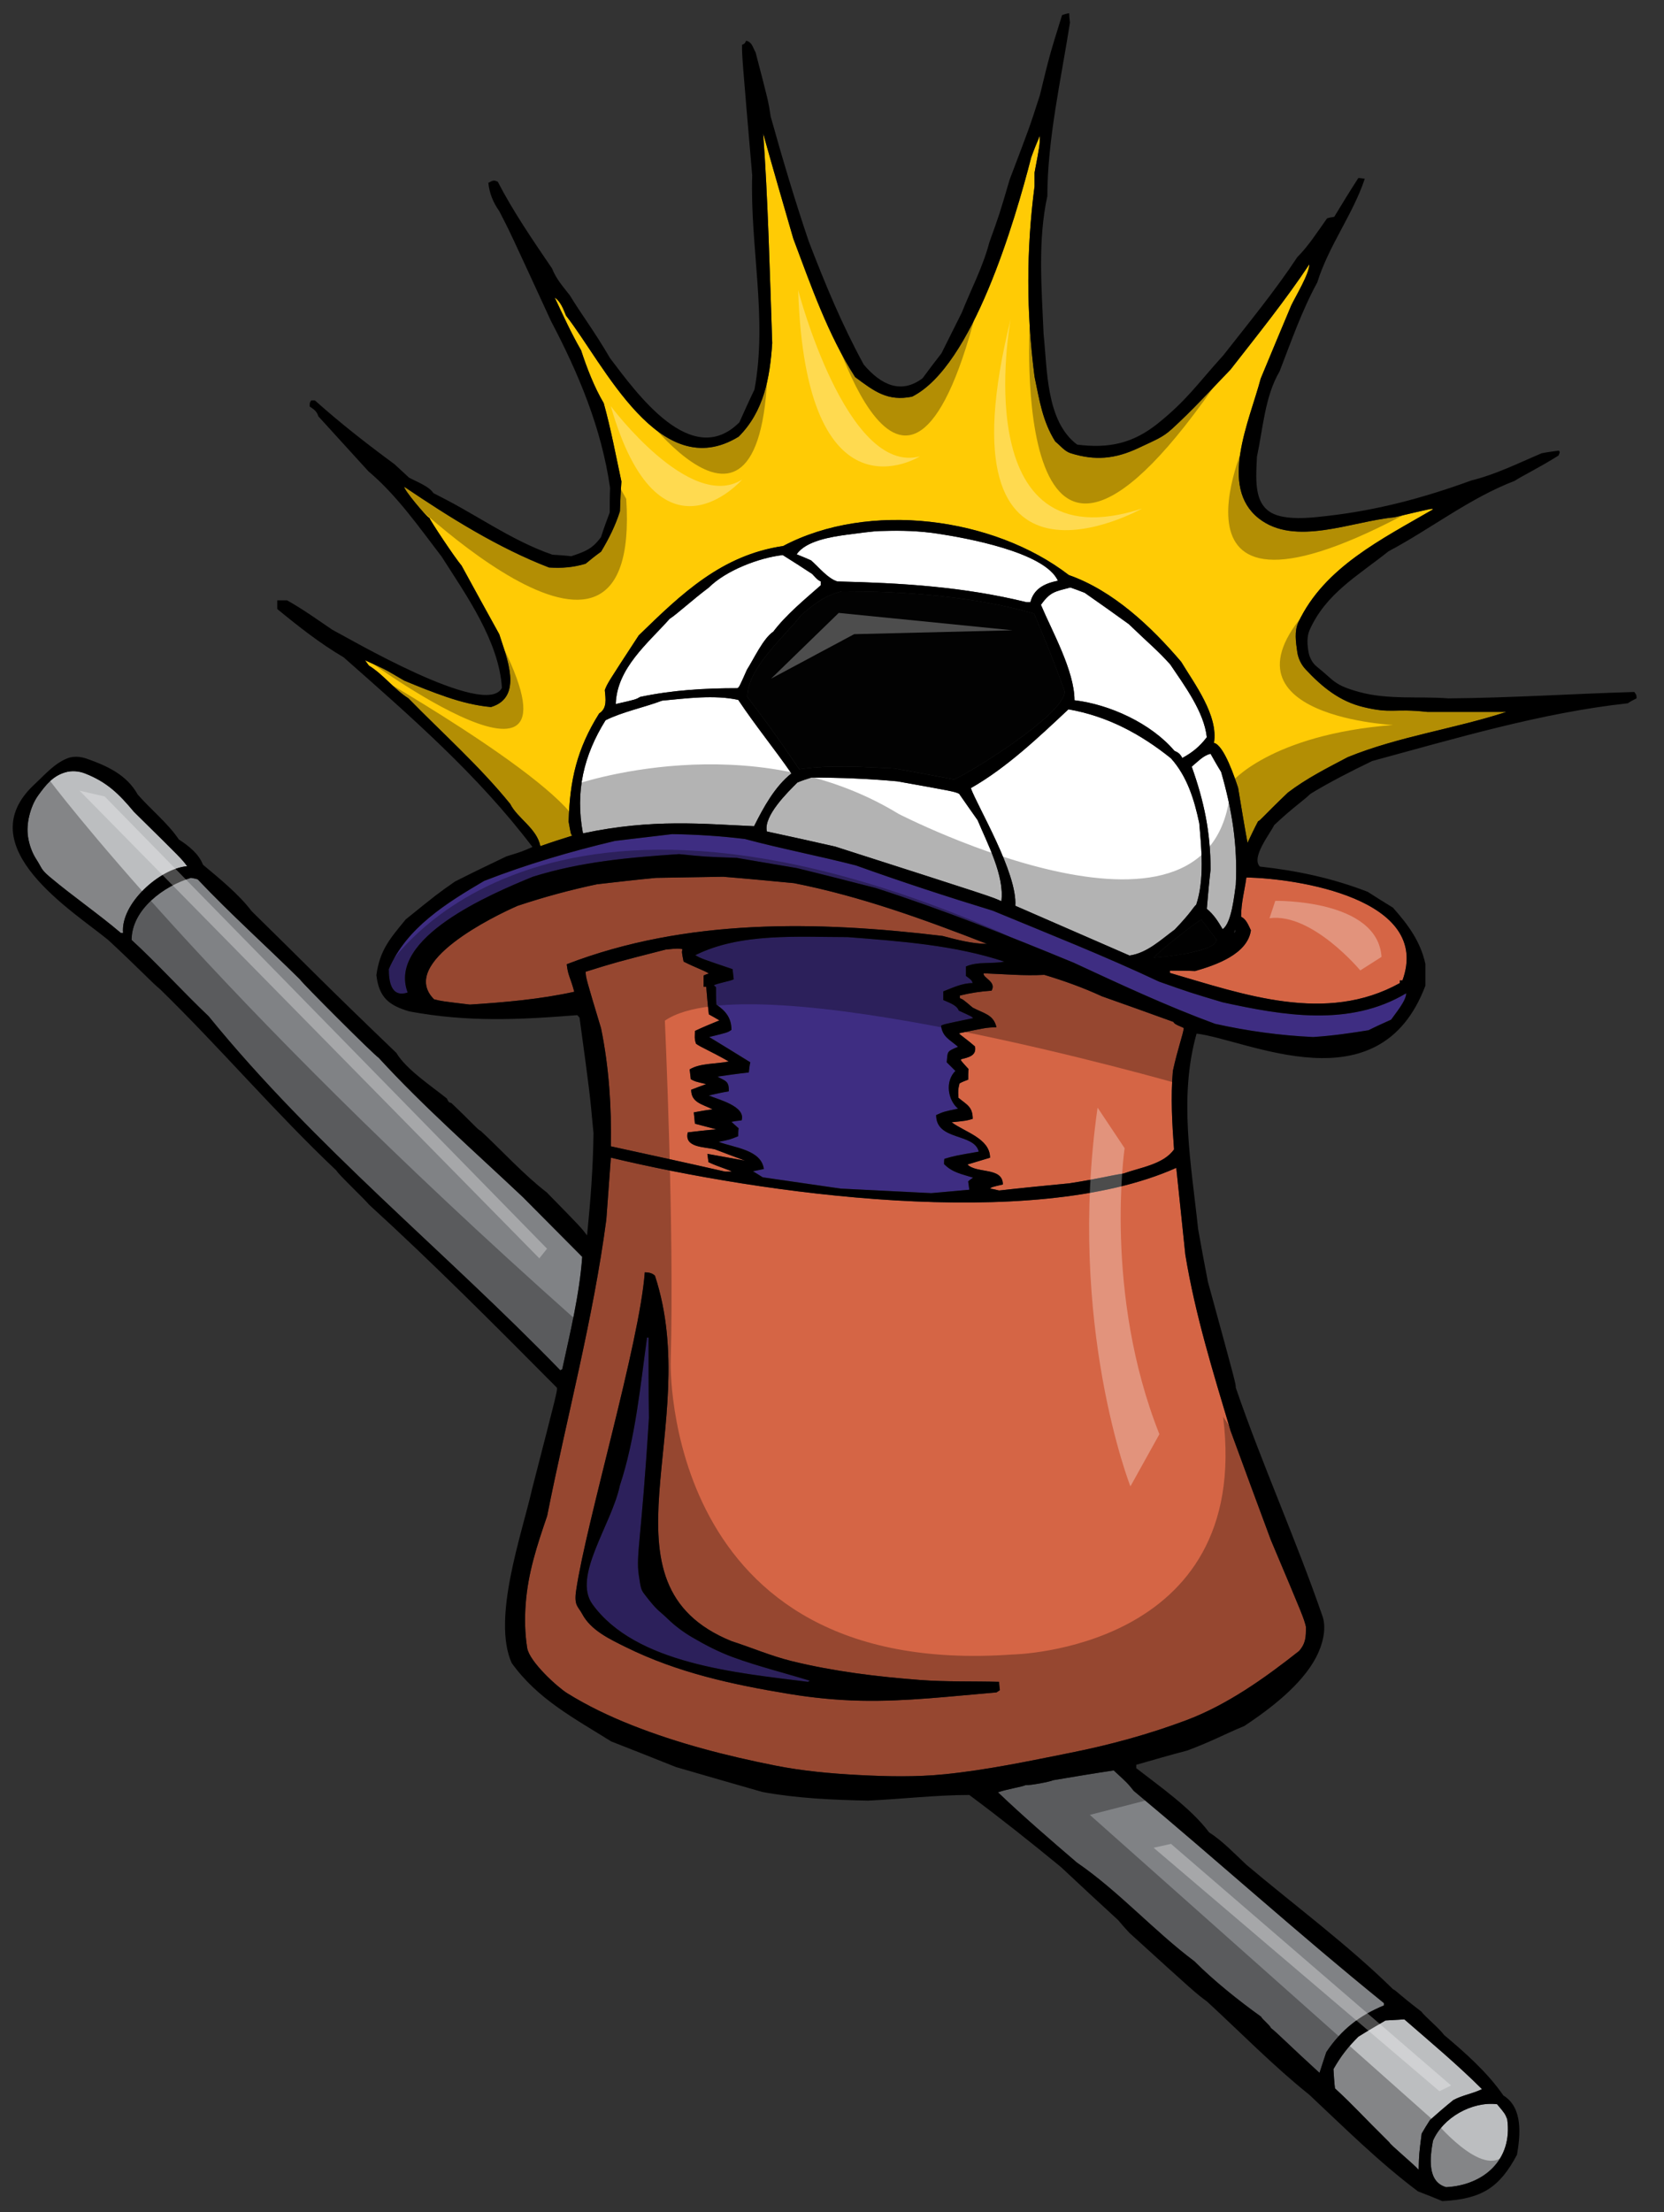
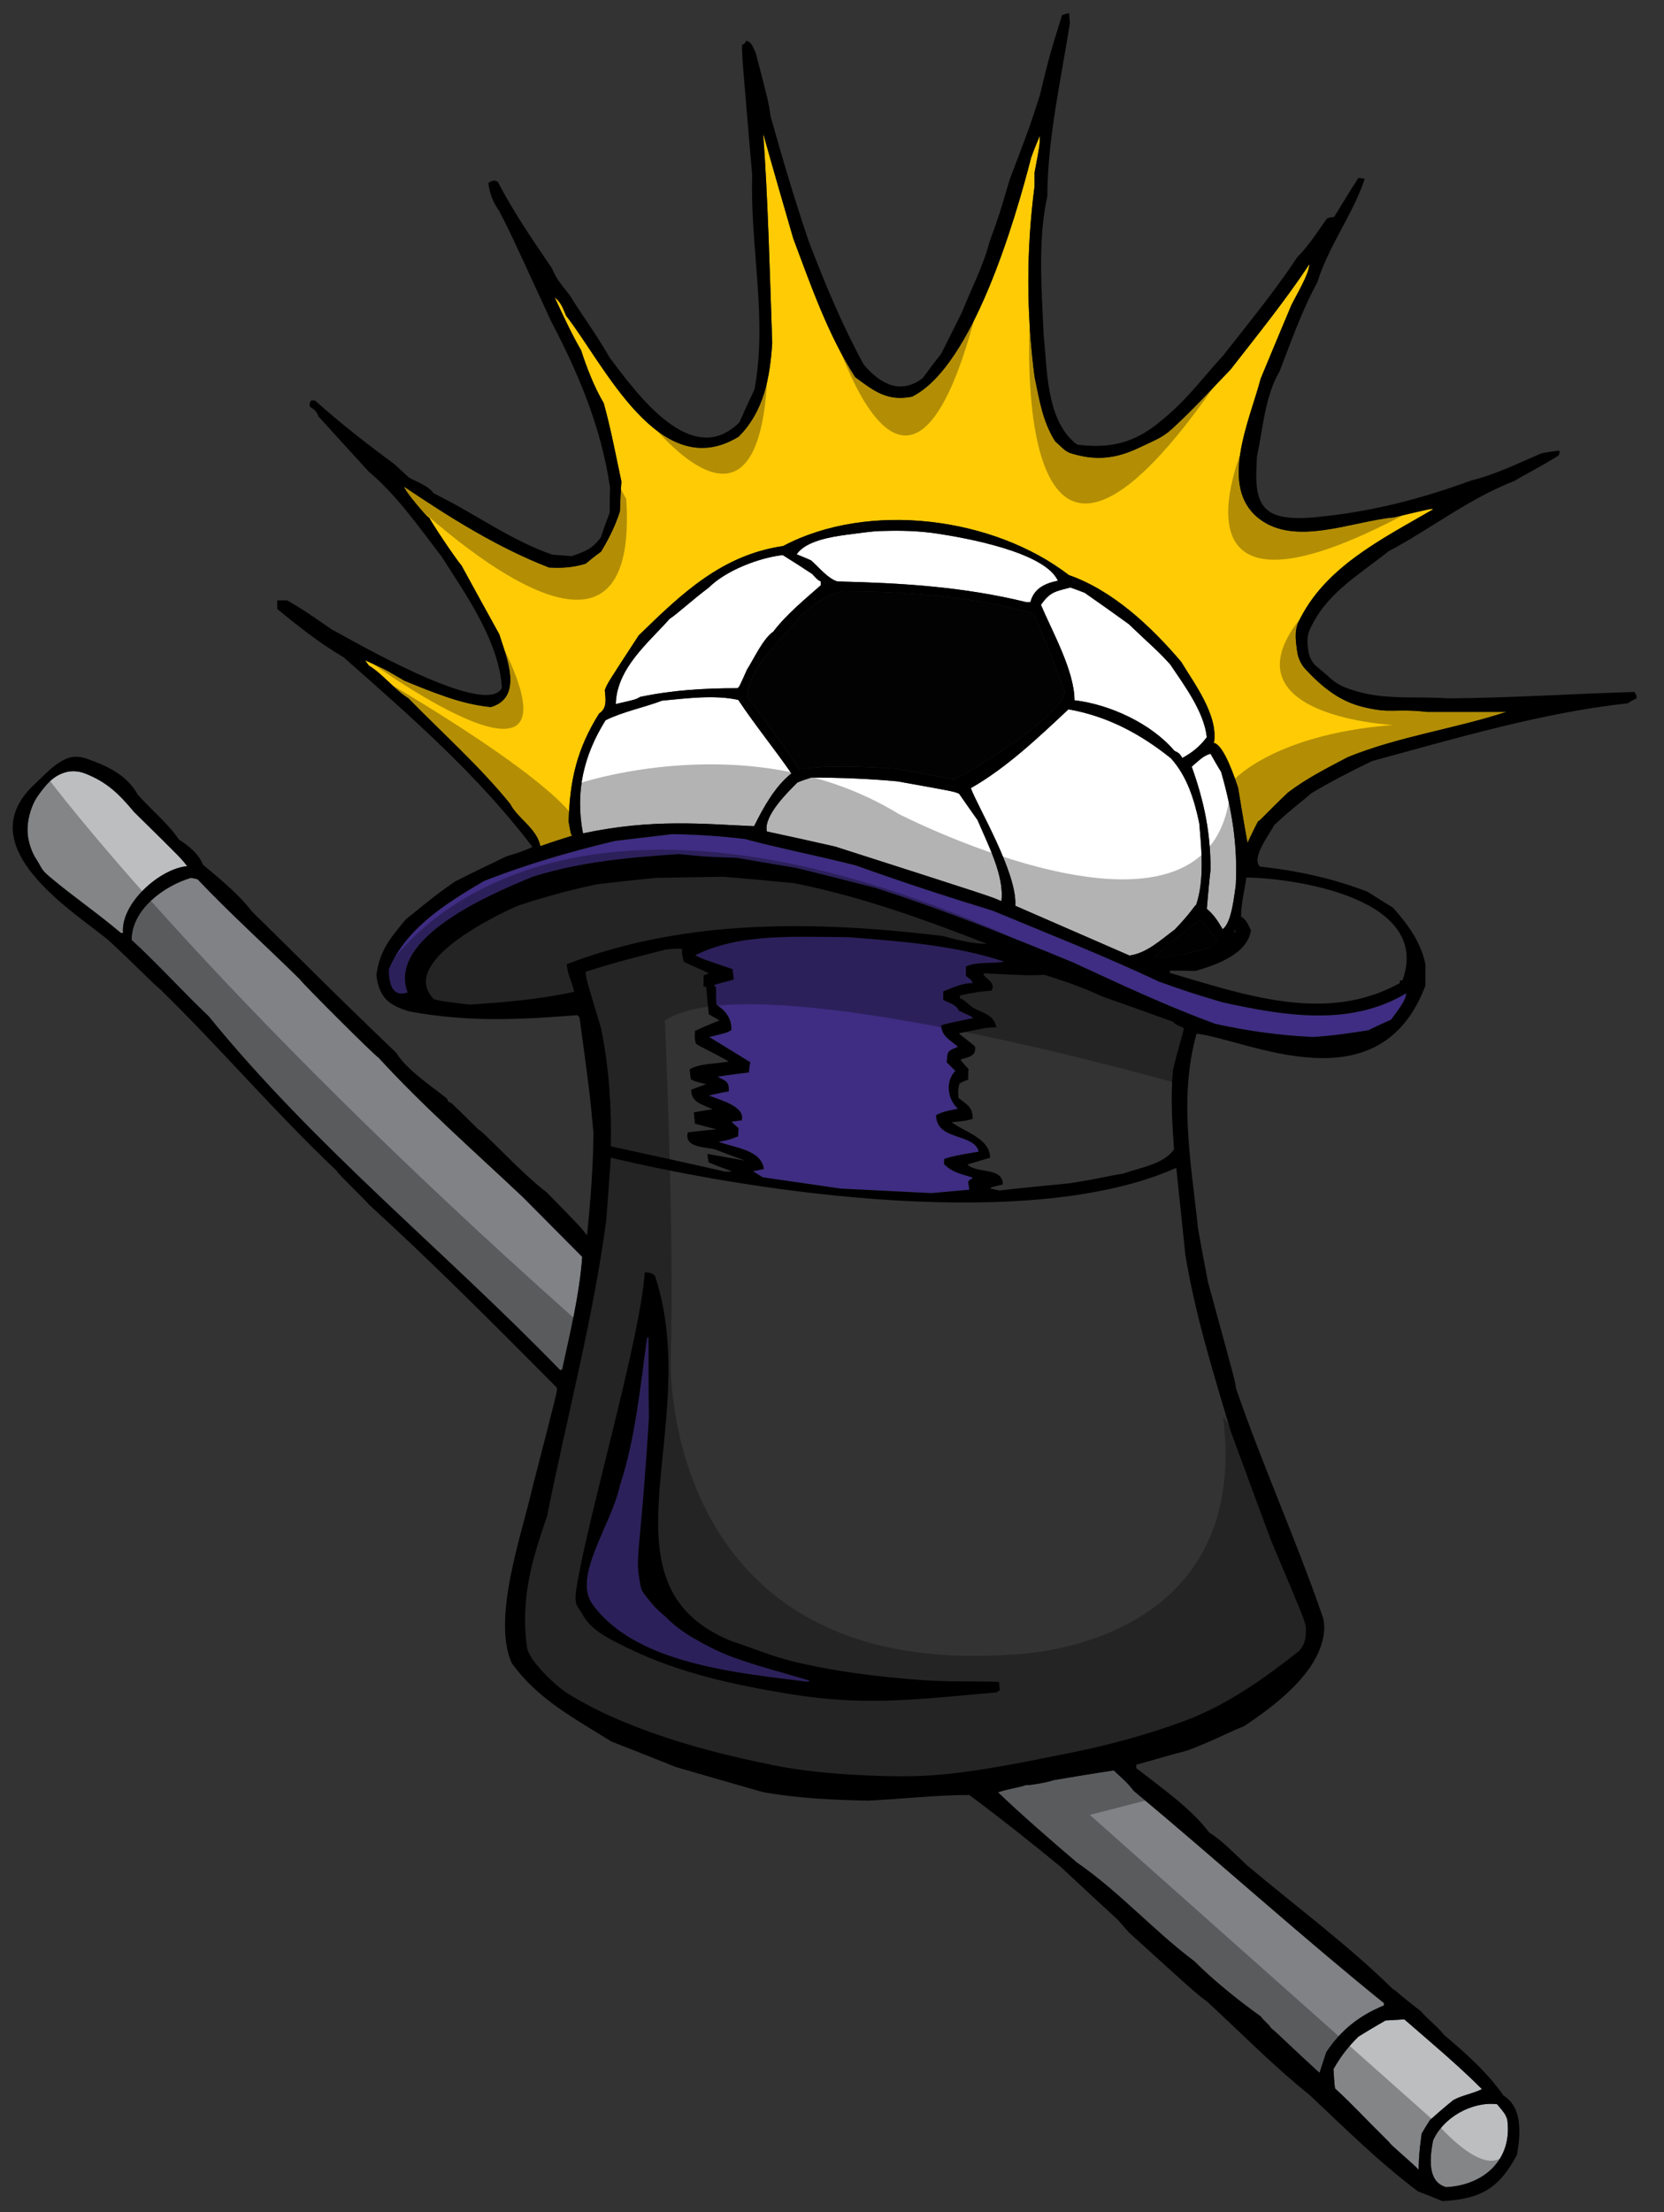
<svg xmlns="http://www.w3.org/2000/svg" version="1.1" id="Layer_1" x="0px" y="0px" width="150.5px" height="200px" viewBox="0 0 150.5 200" style="enable-background:new 0 0 150.5 200;" xml:space="preserve">
  <rect x="0" y="0" width="150.5" height="200" fill="#333333" stroke="none" />
  <path id="color6" style="fill:#808285;" d="M102.534,161.908c7.569,6.307,14.968,12.988,22.639,19.195c0,0.066,0,0.136,0,0.203  c-2.217,0.921-3.852,2.182-5.217,4.227c-0.204,0.614-0.409,1.228-0.613,1.875c-2.694-2.455-3.887-3.68-4.399-4.058  c-0.067-0.238-0.783-0.782-0.886-1.022c-2.045-1.465-4.261-3.238-6.035-5.011c-3.68-2.762-6.817-6.308-10.635-8.933  c-2.386-2.045-4.842-4.16-7.126-6.342c0.75-0.273,2.249-0.51,2.49-0.648c0.409,0.034,2.25-0.308,2.488-0.443  c1.807-0.308,3.647-0.613,5.49-0.888C101.989,161.224,101.989,161.224,102.534,161.908z M50.85,123.791  c0.716-3.308,1.568-6.784,1.806-10.159c-1.806-1.807-3.58-3.614-5.352-5.387c-4.33-4.091-9.035-8.216-13.059-12.614  c-0.443-0.273-6.989-6.818-7.125-7.092c-3.034-3-6.308-5.932-9.24-9.035c-0.204-0.068-0.41-0.102-0.613-0.136  c-2.421,0.716-5.365,2.852-5.365,5.614c2.343,2.148,4.595,4.648,6.966,6.899c9.639,11.842,21.262,21.133,31.809,32.014  C50.713,123.859,50.781,123.825,50.85,123.791z" />
  <path id="color5" style="fill:#3E2D82;" d="M66.328,149.838c2.239,0.818,4.602,1.398,6.921,2.114  c-0.068,0.034-0.136,0.067-0.17,0.103c-6.406-0.813-15.596-1.606-19.501-7.024c-1.82-2.523,1.745-7.194,2.489-10.738  c1.398-4.227,1.842-8.966,2.455-13.365c0.034,0,0.068,0,0.137,0c0,2.42,0,4.842,0.034,7.262c-0.681,11.047-1.18,12.36-0.921,14.184  c0.191,1.334,0.221,1.375,0.58,1.841c1.16,1.511,1.284,1.403,2.046,2.148c0.644,0.629,1.399,1.192,2.216,1.671  C63.783,148.717,65.01,149.358,66.328,149.838z M62.885,86.357c0.545,0.306,0.545,0.306,3.375,1.261  c0.034,0.307,0.068,0.614,0.103,0.921c-0.34,0.171-1.568,0.375-1.806,0.545c0.067,0.034,0.136,0.103,0.204,0.17  c0,0.511,0,1.022,0.035,1.569c0.852,0.579,1.363,1.227,1.363,2.283c-0.34,0.24-0.34,0.24-2.012,0.649  c1.228,0.75,2.455,1.5,3.716,2.284c-0.068,0.307-0.102,0.613-0.136,0.921c-0.956,0.102-1.909,0.239-2.831,0.375  c0.716,0.409,1.057,0.375,1.022,1.329c-0.613,0.103-1.228,0.239-1.806,0.374c0.75,0.34,3.374,0.955,2.966,2.251  c-0.307,0.032-0.613,0.067-0.921,0.136c0.204,0.17,0.41,0.374,0.648,0.58c-0.035,0.238-0.035,0.477-0.035,0.716  c-0.75,0.307-0.75,0.307-1.772,0.512c1.466,0.544,3.852,0.716,4.091,2.454c-0.341,0.068-0.681,0.138-0.988,0.204  c0.272,0.171,0.579,0.342,0.887,0.546c2.352,0.341,4.705,0.681,7.057,1.023c2.726,0.136,5.455,0.272,8.183,0.408  c1.123-0.103,2.283-0.204,3.444-0.307c-0.035-0.273-0.069-0.511-0.104-0.751c0.137-0.135,0.273-0.238,0.443-0.34  c-1.058-0.341-1.841-0.443-2.625-1.227c0-0.171,0-0.342,0.033-0.479c0.954-0.273,0.954-0.273,3.104-0.648  c-0.41-1.704-3.853-0.955-3.853-3.306c0.681-0.307,0.681-0.307,1.979-0.579c-0.921-0.785-1.195-2.456-0.239-3.411  c-0.273-0.273-0.545-0.545-0.784-0.784c0.103-0.988-0.035-0.955,1.023-1.398c-0.784-0.682-1.399-0.886-1.535-1.909  c0.273-0.136,0.273-0.136,2.898-0.681c-0.102-0.136-0.102-0.136-1.295-0.682c-0.171-0.511-0.955-0.75-1.399-0.954  c0-0.273,0-0.545,0-0.784c0.887-0.341,1.704-0.75,2.661-0.75c-0.104-0.273-0.104-0.273-0.615-0.648c0-0.307,0-0.58,0-0.852  c1.092-0.478,2.32-0.205,3.478-0.443c-4.534-1.501-9.41-1.841-14.183-2.217C72.192,84.72,66.976,84.311,62.885,86.357z   M110.581,90.618c-2.966-0.887-2.966-0.887-5.764-1.875c-4.908-2.319-10.023-4.33-15.033-6.41  c-4.125-1.261-8.285-2.626-12.377-4.091c-3.307-0.851-6.717-1.5-10.024-2.386c-2.181-0.273-4.398-0.409-6.58-0.444  c-1.739,0.204-3.477,0.409-5.182,0.614c-4.023,0.954-7.978,2.113-11.831,3.614c-3.383,1.995-7.012,4.215-8.625,7.978  c0,1.023,0.17,2.626,1.705,2.113c-1.857-4.95,7.541-8.916,11.319-10.465c4.364-1.364,8.66-1.74,13.229-2.046  c2.352,0.24,2.352,0.24,5.216,0.341c1.806,0.307,3.614,0.614,5.421,0.921c2.386,0.58,4.772,1.194,7.159,1.806  c6.034,1.943,12.035,4.33,17.899,6.751c4.194,1.943,8.42,3.921,12.783,5.523c2.934,0.648,5.866,1.058,8.866,1.194  c1.67-0.103,3.34-0.341,5.011-0.614c0.682-0.341,1.364-0.648,2.046-0.955c0.374-0.545,1.364-1.704,1.364-2.386  C122.07,92.869,116.036,91.812,110.581,90.618z" />
-   <path id="color4" style="fill:#D56545;" d="M106.388,105.585c-13.113,5.859-37.686,2.291-51.139-0.921  c-0.137,1.841-0.273,3.717-0.41,5.591c-1.193,9.036-3.579,17.864-5.352,26.798c-0.921,2.693-1.732,5.136-1.943,7.977  c-0.097,1.293-0.073,2.641,0.136,3.956c0.2,1.25,2.751,3.555,3.614,4.091c1.839,1.144,3.808,2.084,5.863,2.898  c4.161,1.646,8.544,2.771,12.956,3.647c2.455,0.488,4.962,0.718,7.5,0.853c2.587,0.138,5.229,0.195,7.842-0.068  c3.82-0.386,7.589-1.184,11.385-1.944c3.537-0.705,7.041-1.659,10.433-2.931c3.715-1.394,7.125-3.819,10.229-6.273  c0.613-0.717,0.613-1.296,0.613-2.182c-0.205-0.818-0.205-0.818-3.171-7.842c-1.228-3.307-2.454-6.614-3.647-9.887  c-1.569-5.251-3.204-10.501-4.09-15.921C106.933,110.802,106.66,108.176,106.388,105.585z M90.126,153.009  c-4.091,0.341-8.183,0.839-12.274,0.75c-2.191-0.048-4.349-0.264-6.477-0.613c-5.14-0.844-10.099-1.923-14.763-4.228  c-1.483-0.734-3.167-1.52-3.955-3c-0.371-0.697-0.755-0.73-0.545-2.149c0.911-6.166,5.744-22.371,6.205-28.74  c0.341,0,0.682,0.067,0.921,0.307c4.476,13.614-5.746,27.871,6.92,33.037c1.806,0.579,3.571,1.345,5.455,1.807  c3.817,0.936,7.692,1.406,11.592,1.704c2.38,0.181,4.774,0.103,7.159,0.17c0,0.238,0.034,0.478,0.068,0.751  C90.33,152.872,90.226,152.941,90.126,153.009z M106.08,96.824c-0.205,2.352-0.067,4.738,0.105,7.091  c-0.955,1.364-3.07,1.635-4.57,2.183c-1.363,0.204-2.046,0.442-4.91,0.886c-2.113,0.204-4.227,0.409-6.341,0.649  c-0.272-0.068-0.545-0.137-0.818-0.17c0.137-0.138,0.137-0.138,1.158-0.376c0-1.602-2.353-0.954-3.204-1.806  c0.681-0.204,1.363-0.41,2.045-0.614c0-1.739-2.284-2.319-3.478-3.205c1.329-0.137,1.329-0.137,1.91-0.307  c0-1.091-0.512-1.261-1.296-1.909c-0.033-0.716-0.033-0.716,0.102-1.295c0.239-0.136,0.512-0.239,0.785-0.341  c0-0.341,0-0.647,0.033-0.955c-0.715-0.784-0.715-0.784-0.682-0.887c0.649-0.17,1.432-0.306,1.262-1.158  c-0.853-0.75-1.432-1.091-1.432-1.194c2.454-0.512,2.454-0.512,3.375-0.545c-0.273-1.159-1.126-1.228-2.148-1.773  c-0.888-0.75-0.888-0.75-1.16-0.851c0-0.103,0-0.171,0-0.239c0.955-0.239,1.875-0.375,2.865-0.443  c0.477-0.818-0.818-1.159-0.718-1.568c1.842,0.067,3.649,0.239,5.49,0.137c1.806,0.545,3.512,1.157,5.216,1.942  c2.149,0.751,4.296,1.534,6.479,2.319c0,0.204,0.749,0.444,0.92,0.545C107,93.551,106.524,94.778,106.08,96.824z M54.361,92.97  c-1.364-4.534-1.364-4.534-1.398-5.114c2.727-0.851,2.727-0.851,7.262-2.012c1.091-0.103,1.091-0.103,1.5-0.034  c-0.068,0.273-0.068,0.273,0.103,1.125c1.057,0.545,2.079,0.886,2.284,1.09c-0.17,0.034-0.341,0.104-0.477,0.17  c0,0.341,0,0.682,0,1.023c0.068,0,0.136,0,0.239,0c0.068,0.818,0.136,1.635,0.239,2.489c0.307,0.17,0.613,0.34,0.954,0.545  c-0.75,0.307-1.501,0.614-2.216,0.954c0,0.477-0.068,0.682,0.103,1.159c0.477,0.34,1.159,0.58,2.966,1.602  c-1.159,0.239-2.59,0.136-3.544,0.716c0.034,0.273,0.067,0.58,0.102,0.886c0.375,0.205,0.375,0.205,1.398,0.443  c-0.477,0.171-0.921,0.341-1.364,0.511c0,1.158,0.988,1.296,1.943,1.773c-0.58,0.068-1.159,0.171-1.705,0.273  c0.034,0.341,0.068,0.682,0.103,1.023c0.647,0.171,1.295,0.341,1.943,0.511c-0.887,0.068-1.739,0.171-2.591,0.273  c-0.342,1.398,1.501,1.296,2.455,1.534c0.886,0.342,1.806,0.682,2.726,1.023c-1.158-0.204-2.284-0.409-3.409-0.614  c0.034,0.239,0.068,0.478,0.103,0.751c0.921,0.443,2.079,0.751,2.079,0.852c-0.204,0-0.409,0-0.58,0  c-3.443-0.784-6.887-1.534-10.33-2.284C55.316,100.097,55.076,96.448,54.361,92.97z M51.259,87.175  c0.109,1.032,0.307,1.112,0.681,2.49c-3.103,0.681-6.273,0.955-9.444,1.159c-2.557-0.307-2.557-0.307-3.239-0.478  c-3.307-3.307,5.523-7.569,7.569-8.456c2.353-0.784,4.738-1.431,7.159-1.943c1.772-0.204,3.544-0.409,5.352-0.58  c2.012-0.034,4.024-0.067,6.068-0.102c2.114,0.169,4.262,0.375,6.41,0.58c6.034,1.193,11.763,3.273,17.456,5.489  c-1.33,0-2.727-0.375-4.023-0.716C73.897,83.255,62.066,83.016,51.259,87.175z M112.729,79.334  c4.501,0.068,16.807,1.909,14.115,9.308c-0.104,0-0.171,0-0.239,0c0,0.068,0,0.136,0,0.239c-6.676,3.709-14.095,1.036-20.797-0.921  c0-0.068,0-0.137,0-0.205c0.75,0,1.5,0,2.286,0.035c1.908-0.546,4.738-1.535,5.045-3.682c-0.239-0.478-0.409-0.988-0.887-1.227  C112.251,81.618,112.558,80.562,112.729,79.334z" />
  <path id="color3" style="fill:#BCBEC0;" d="M135.401,190.238c0.717,0.852,0.717,0.852,0.92,1.363  c0.511,3.682-2.148,5.967-5.522,6.138c-1.74-0.478-1.466-2.695-1.196-4.193C130.492,191.466,133.116,189.967,135.401,190.238z   M120.604,187.068c0.034,0.58,0.067,1.158,0.137,1.739c1.806,1.671,2.387,2.386,4.909,4.875c0.103,0.239,2.182,1.943,2.66,2.49  c0.033-1.398,0.033-1.398,0.273-3.274c0.238-0.408,0.478-0.818,0.751-1.227c0.681-0.614,1.398-1.227,2.113-1.806  c0.818-0.444,1.773-0.58,2.59-0.989c-2.215-2.215-4.67-4.261-7.022-6.307c-0.581,0.033-1.159,0.067-1.705,0.102  c-0.819,0.478-1.637,0.954-2.455,1.466C121.899,185.09,121.285,185.875,120.604,187.068z M16.927,78.311  c-0.477-0.648-0.477-0.648-4.806-4.91c-1.364-1.635-2.446-2.698-4.432-3.477c-0.572-0.224-1.216-0.266-1.773-0.103  c-1.127,0.328-1.745,1.104-2.455,2.079c-0.395,0.542-0.652,1.192-0.818,1.875c-0.145,0.596-0.203,1.268-0.103,1.908  c0.108,0.682,0.35,1.396,0.751,2.012c0.499,0.769,0.383,0.886,1.194,1.569c2.067,1.743,4.398,3.341,6.443,5.079  c0.067,0,0.137,0,0.204,0C10.893,81.687,14.473,78.516,16.927,78.311z" />
  <path id="color2" style="fill:#FFCB05;" d="M121.899,68.458c4.602-1.875,9.649-2.556,14.354-4.091c-2.387,0-4.773,0-7.159,0  c-3.103-0.341-3.177,0.192-5.797-0.443c-2.134-0.517-3.7-1.785-5.216-3.41c-0.416-0.446-0.669-1.009-0.751-1.568  c-0.13-0.912-0.276-1.891,0.105-2.693c2.347-4.967,7.533-7.501,12.169-10.194c-0.033-0.103-0.033-0.103-3.51,0.716  c-3.886,0.375-8.975,2.661-12.239,0.103c-3.65-2.861-0.852-8.796,0.17-12.649c0.92-2.215,1.841-4.432,2.762-6.614  c0.41-0.852,1.636-2.863,1.636-3.716c-2.148,3.24-4.706,6.41-7.125,9.512c-1.774,1.842-3.463,3.698-5.319,5.387  c-0.825,0.752-1.434,0.965-2.999,1.705c-2.137,1.007-3.942,1.163-6.139,0.477c-0.579-0.181-0.953-0.717-1.397-1.057  c-1.158-1.842-1.432-3.751-1.875-5.864c-0.751-5.864-0.751-11.421,0-17.217c0-0.41,0-0.818,0-1.227  c0.478-2.523,0.478-2.523,0.478-3.341c-0.273,0.648-0.545,1.295-0.784,1.977c-1.457,5.661-5.3,18.879-10.773,21.616  c-2.216,0.443-3.41-0.477-5.148-1.772c-2.455-3.818-3.989-8.251-5.591-12.512c-0.921-3.17-1.841-6.341-2.727-9.512  c0.422,5.583,0.62,13.129,0.818,18.955c-0.205,3.137-0.751,6.171-3.034,8.456c-7.16,4.398-12.205-6.614-15.615-10.943  c-0.239-0.58-0.477-1.262-1.022-1.636c0.751,1.602,1.5,3.24,2.386,4.773c0.511,1.568,1.194,3.341,2.045,4.772  c0.648,2.319,1.091,4.705,1.602,7.091c-0.067,0.887-0.103,1.773-0.136,2.694c-0.41,1.295-0.989,2.454-1.705,3.647  c-0.477,0.341-0.955,0.717-1.398,1.091c-1.159,0.341-2.113,0.41-3.307,0.341c-4.602-1.773-9.001-4.535-13.092-7.296  c-0.068,0.239,1.943,2.659,2.284,2.83c0.068,0.239,2.284,3.581,2.897,4.296c1.125,2.046,2.25,4.125,3.41,6.204  c0.648,2.08,2.216,5.694-0.75,6.581c-2.694-0.239-5.353-1.364-7.842-2.387c-1.74-1.022-1.74-1.022-3.545-1.841  c0.103,0.136,0.205,0.307,0.341,0.478c1.329,0.818,2.284,2.148,3.58,2.966c3.069,3.137,6.444,6.136,9.205,9.546  c0.647,1.295,2.42,2.216,2.726,3.818c0.955-0.34,1.909-0.647,2.898-0.954c-0.136-0.102-0.136-0.102-0.34-1.261  c0.102-3.751,0.75-6.58,2.761-9.785c0.751-0.477,0.58-1.329,0.511-2.113c0.239-0.613,0.239-0.613,3.068-4.943  c3.887-3.784,7.501-7.262,13.058-8.08c7.74-4.091,19.025-2.625,25.843,2.625c3.988,1.398,7.432,4.636,10.16,7.842  c1.193,1.978,3.375,4.843,2.966,7.33c0.92,0.204,1.908,3.24,2.182,4.057c0.273,1.636,0.544,3.308,0.852,4.979  c0.307-0.648,0.613-1.296,0.954-1.943c0.239-0.103,0.375-0.375,2.695-2.591C118.184,70.367,120.025,69.447,121.899,68.458z" />
  <path id="fill" style="fill:#FFFFFF;" d="M91.829,81.89c0.191-2.977-3.432-8.991-4.023-10.635c3.239-1.843,6.137-4.603,8.829-7.126  c3.511,0.614,6.512,2.216,9.273,4.432c1.467,1.636,2.114,3.75,2.558,5.864c0.204,2.319,0.478,5.114-0.273,7.364  c-0.307,0.273-0.409,0.648-1.943,2.25c-1.296,0.954-2.489,2.113-4.09,2.352C98.716,84.891,95.273,83.391,91.829,81.89z   M110.444,69.787c-0.341-0.545-0.647-1.091-0.954-1.635c-0.648,0.137-1.158,0.716-1.704,1.159c1.124,3.17,1.704,5.932,1.704,9.307  c-0.136,1.159-0.238,2.353-0.341,3.547c0.649,0.545,0.988,1.091,1.433,1.841c0.818-0.545,1.056-3.102,1.193-4.023  C111.944,76.368,111.433,73.231,110.444,69.787z M69.362,75.175c2.045,0.443,4.091,0.887,6.171,1.364  c14.251,4.568,14.251,4.568,15.034,4.943c0.308-2.284-1.295-5.284-2.147-7.329c-0.581-0.818-1.126-1.602-1.672-2.386  c-0.442-0.205-0.442-0.205-5.591-1.125c-2.59-0.239-5.182-0.341-7.773-0.341c-0.443,0.137-0.852,0.273-1.262,0.444  C71.271,71.595,69.021,73.778,69.362,75.175z M52.724,75.345c6.309-1.346,10.915-0.845,15.478-0.648  c0.852-1.704,1.875-3.58,3.375-4.772c-1.528-2.215-3.255-4.319-4.807-6.648c-2.148-0.477-4.705-0.136-6.886,0.068  c-1.623,0.614-3.595,1.013-5.115,1.773C52.793,68.289,52.009,71.56,52.724,75.345z M102.091,56.424  c-1.328-0.954-2.659-1.909-3.988-2.83c-0.443-0.171-0.887-0.341-1.296-0.478c-1.398,0.374-1.805,0.374-2.659,1.568  c0.988,2.353,3.034,5.967,3.034,8.626c3.17,0.375,6.921,2.08,9.036,4.569c0.374,0.171,0.511,0.273,0.716,0.648  c0.887-0.477,1.567-1.022,2.215-1.875c-0.239-2.284-2.044-4.705-3.307-6.58C104.717,58.811,103.965,58.23,102.091,56.424z   M64.112,53.117c-1.501,1.124-2.898,2.42-3.545,2.83c-1.948,2.192-4.78,4.461-4.875,7.705c1.807-0.41,1.807-0.41,2.216-0.647  c2.933-0.614,5.796-0.785,8.796-0.785c0.17-0.136,0.17-0.136,0.852-1.671c0.613-0.954,1.466-2.83,2.386-3.443  c1.159-1.534,2.864-2.932,4.296-4.194c0-0.137,0-0.239,0-0.341c-0.273-0.136-0.273-0.136-0.784-0.681  c-0.887-0.58-1.773-1.158-2.66-1.705C68.646,50.424,65.646,51.583,64.112,53.117z M84.772,48.242  c-1.62-0.245-3.239-0.289-4.842-0.24c-0.628,0.02-0.629-0.023-3.34,0.341c-1.362,0.183-3.717,0.545-4.535,1.772  c0.41,0.17,0.852,0.341,1.295,0.545c0.682,0.58,1.501,1.635,2.387,1.908c5.829,0.137,11.421,0.478,17.114,1.876  c0.104,0,0.205,0,0.342,0c0.307-1.228,1.296-1.705,2.489-1.943C94.494,49.89,87.242,48.613,84.772,48.242z" />
  <path id="color1" style="fill:#020202;" d="M104.343,86.595c0.157-0.337,3.968-3.36,4.329-3.443c0.443,0.58,0.887,1.194,1.363,1.806  C110.035,86.051,105.228,86.528,104.343,86.595z M80.92,69.481c1.772,0.307,3.544,0.648,5.351,0.988  c0.904-0.269,10.026-5.82,10.026-7.943c-0.819-2.386-1.807-4.738-2.763-7.057c-5.489-1.569-11.694-2.012-17.387-2.012  c-1.602,0.409-2.319,1.022-3.648,2.114c-1.466,1.909-4.909,4.806-4.909,7.432c2.114,2.795,2.114,2.795,4.706,6.546  C75.089,69.14,78.09,69.345,80.92,69.481z" />
  <path id="outline" d="M83.204,151.884c-3.9-0.298-7.773-0.769-11.592-1.704c-1.884-0.463-3.648-1.229-5.455-1.807  c-12.666-5.166-2.443-19.422-6.92-33.037c-0.239-0.239-0.58-0.307-0.921-0.307c-0.461,6.369-5.294,22.574-6.205,28.74  c-0.209,1.419,0.174,1.45,0.545,2.149c0.788,1.481,2.472,2.266,3.955,3c4.664,2.305,9.623,3.383,14.763,4.228  c2.129,0.35,4.286,0.566,6.477,0.613c4.091,0.09,8.183-0.409,12.274-0.75c0.102-0.068,0.204-0.137,0.307-0.204  c-0.034-0.273-0.068-0.513-0.068-0.751C87.978,151.987,85.584,152.065,83.204,151.884z M73.079,152.054  c-6.406-0.813-15.596-1.606-19.501-7.024c-1.82-2.523,1.745-7.194,2.489-10.738c1.398-4.227,1.842-8.966,2.455-13.365  c0.034,0,0.068,0,0.137,0c0,2.42,0,4.842,0.034,7.262c-0.681,11.047-1.18,12.36-0.921,14.184c0.191,1.334,0.221,1.375,0.58,1.841  c1.16,1.511,1.284,1.403,2.046,2.148c0.644,0.629,1.399,1.192,2.216,1.671c1.17,0.686,2.398,1.326,3.716,1.806  c2.239,0.818,4.602,1.398,6.921,2.114C73.18,151.987,73.113,152.02,73.079,152.054z M118.523,71.766  c1.808-1.091,3.683-2.045,5.592-2.966c7.569-2.046,15.308-4.364,23.116-5.217c0.239-0.17,0.51-0.307,0.784-0.443  c0-0.307,0-0.307-0.204-0.58c-5.593,0.165-11.197,0.537-16.809,0.58c-2.693-0.204-5.478,0.14-8.079-0.58  c-2.324-0.642-2.218-1.014-3.818-2.284c-0.408-0.323-0.662-0.83-0.75-1.295c-0.126-0.671-0.179-1.423,0.103-2.046  c1.481-3.281,4.295-4.841,7.125-7.09c3.852-2.047,7.33-4.807,11.421-6.376c0.478-0.34,2.285-1.227,3.955-2.284  c0.136-0.307,0.136-0.307,0.033-0.443c-0.544,0.067-1.057,0.136-1.568,0.239c-2.079,0.886-4.125,1.909-6.342,2.455  c-4.295,1.568-8.468,2.685-12.988,3.204c-1.422,0.163-2.896,0.338-4.261,0.034c-2.516-0.562-2.249-3.103-2.149-5.387  c0.545-2.522,0.716-5.455,2.045-7.705c1.058-2.727,2.012-5.489,3.411-8.046c1.022-3.307,3.238-6.171,4.296-9.375  c-0.205-0.034-0.41-0.067-0.58-0.067c-0.751,1.158-1.465,2.319-2.183,3.511c-0.239,0.034-0.442,0.067-0.647,0.136  c-0.853,1.194-1.671,2.489-2.695,3.512c-1.976,3-4.465,6.034-6.682,8.863c-2.352,2.591-3.297,4.06-5.932,6.171  c-2.228,1.784-4.398,2.284-7.296,1.909c-2.83-2.113-2.694-6.818-3.034-9.989c-0.171-4.091-0.546-8.455,0.34-12.477  c0-5.114,1.262-10.672,2.045-15.683c-0.033-0.306-0.067-0.58-0.067-0.851c-0.239,0.034-0.443,0.103-0.647,0.17  c-1.126,3.614-1.126,3.614-2.012,7.261c-0.921,2.864-0.921,2.864-2.727,7.603c-0.921,3.136-0.921,3.136-1.842,5.693  c-0.579,2.216-1.636,4.193-2.489,6.341c-0.614,1.228-1.228,2.455-1.841,3.682c-0.581,0.75-1.159,1.501-1.704,2.25  c-1.944,1.466-3.752,0.614-5.319-1.228c-1.978-3.614-3.511-7.329-4.978-11.148c-1.262-3.717-2.386-7.502-3.443-11.286  c-0.205-1.363-0.205-1.363-1.364-5.796c-0.273-0.477-0.307-0.921-0.853-1.057c-0.136,0.273-0.136,0.273-0.375,0.374  c0,1.058,0,1.058,0.921,11.797c-0.204,6.443,1.398,12.955,0.205,19.364c-0.477,0.989-0.921,1.978-1.365,2.967  c-4.329,4.329-9.306-2.659-11.693-5.796c-1.432-2.455-2.591-3.955-3.648-5.694c-0.613-0.784-1.228-1.466-1.602-2.42  c-1.739-2.557-3.478-5.08-4.91-7.842c-0.409-0.204-0.511-0.067-0.852,0.103c0.103,0.988,0.443,1.773,0.988,2.557  c0.921,1.773,0.921,1.773,4.672,9.921c2.523,4.807,4.569,9.682,5.352,15.104c-0.034,0.716-0.034,1.466-0.034,2.216  c-0.273,0.717-0.545,1.466-0.784,2.217c-0.784,1.091-1.466,1.328-2.694,1.738c-0.58-0.067-1.159-0.103-1.704-0.136  c-3.852-1.33-7.126-3.819-10.773-5.557c-0.273-0.58-1.671-1.125-2.182-1.398c-0.443-0.41-0.887-0.818-1.329-1.228  c-2.455-1.806-4.909-3.717-7.194-5.762c-0.137,0-0.239,0-0.34,0c-0.137,0.204-0.137,0.204-0.137,0.545  c0.409,0.273,0.648,0.443,0.784,0.887c1.501,1.635,3,3.307,4.534,4.978c2.558,2.148,4.603,5.079,6.615,7.705  c2.216,3.477,5.182,7.636,5.455,11.864c-1.431,2.864-14.183-4.671-15.342-5.25c-1.364-0.921-2.625-1.841-4.091-2.659  c-0.307,0-0.614,0-0.887,0c0,0.239,0,0.511,0,0.784c1.91,1.569,3.853,3.103,6,4.364c6.103,5.387,12.138,10.637,17.081,17.149  c-0.922,0.409-0.922,0.409-2.353,0.851c-1.569,0.751-3.137,1.501-4.672,2.284c-1.602,1.126-1.602,1.126-4.432,3.41  c-1.397,1.704-2.352,2.762-2.659,5.046c0.239,2.012,1.125,2.727,2.966,3.273c5.276,0.989,9.975,0.759,15.205,0.341  c0.068,0.068,0.137,0.137,0.204,0.239c0.921,6.751,0.921,6.751,1.261,10.433c-0.034,3.101-0.273,6.17-0.58,9.24  c-0.545-0.717-0.545-0.717-3.648-3.887c-2.08-1.602-4.057-3.784-5.966-5.557c-0.273-0.102-0.682-0.648-2.66-2.522  c-0.238-0.068-0.238-0.068-0.409-0.41c-1.296-1.057-3.648-2.591-4.569-4.125c-6.613-6.341-7.841-7.671-13.092-12.818  c-1.158-1.534-2.932-2.966-4.398-4.194c-0.375-0.988-1.295-1.705-2.182-2.284c-0.954-1.432-2.591-2.762-3.716-4.057  c-0.988-1.773-2.731-2.58-4.602-3.24c-0.58-0.204-1.236-0.253-1.773-0.034c-1.192,0.486-2.014,1.469-2.966,2.352  C-2.95,76.542,6.675,82.412,9.8,84.994c2.762,2.557,4.024,3.921,4.671,4.432c5.455,5.319,10.432,11.183,15.955,16.4  c0.103,0.273,2.626,2.659,2.933,3.067c5.796,5.285,11.49,11.011,17.012,16.569c0.034,0.307,0.034,0.307-2.25,9.17  c-0.919,4.064-3.644,11.698-1.842,15.718c2.353,3.273,5.625,4.978,9,7.091c1.944,0.751,3.888,1.534,5.864,2.319  c2.591,0.75,5.182,1.501,7.808,2.25c3.137,0.579,6.341,0.716,9.546,0.784c3-0.137,6.171-0.512,9.172-0.512  c2.794,2.08,5.59,4.296,8.283,6.512c1.705,1.602,3.443,3.204,5.183,4.806c0.307,0.375,0.647,0.751,0.988,1.125  c6,5.455,6,5.455,7.056,6.239c3.036,2.795,6.002,5.83,9.241,8.421c3.273,3.067,6.24,6.033,9.818,8.728  c0.717,0.272,1.467,0.579,2.217,0.886c3.576-0.179,5.186-1.243,6.749-4.193c0.309-1.774,0.546-4.262-1.227-5.353  c-1.466-2.113-3.442-3.851-5.387-5.489c-0.306-0.478-1.874-1.807-2.012-2.08c-2.182-1.67-2.284-1.908-2.59-2.044  c-4.091-4.024-8.897-7.569-13.262-11.252c-1.057-0.988-2.148-2.148-3.375-2.931c-1.637-2.182-4.431-4.125-6.58-5.797  c0-0.103,0-0.203,0-0.306c1.534-0.443,3.067-0.887,4.635-1.296c2.421-0.921,3.103-1.364,5.148-2.217  c2.353-1.568,5.169-3.708,6.479-6.204c0.565-1.077,0.98-2.554,0.58-3.715c-2.387-6.927-5.456-13.707-7.843-20.661  c0-0.375,0-0.375-2.522-9.581c-0.307-1.602-0.614-3.205-0.886-4.772c-0.615-5.863-1.774-11.865-0.138-17.66  c4.616,0.554,16.527,6.723,20.694-4.33c0-0.681,0-1.328,0-1.977c-0.443-2.012-1.535-3.512-2.933-5.08  c-0.784-0.477-1.534-0.955-2.284-1.432c-3.169-1.227-6.342-1.909-9.75-2.284c-0.818-0.818,0.92-2.966,1.295-3.75  C117.024,72.924,117.91,72.379,118.523,71.766z M51.259,87.175c0.109,1.032,0.307,1.112,0.681,2.49  c-3.103,0.681-6.273,0.955-9.444,1.159c-2.557-0.307-2.557-0.307-3.239-0.478c-3.307-3.307,5.523-7.569,7.569-8.456  c2.353-0.784,4.738-1.431,7.159-1.943c1.772-0.204,3.544-0.409,5.352-0.58c2.012-0.034,4.024-0.067,6.068-0.102  c2.114,0.169,4.262,0.375,6.41,0.58c6.034,1.193,11.763,3.273,17.456,5.489c-1.33,0-2.727-0.375-4.023-0.716  C73.897,83.255,62.066,83.016,51.259,87.175z M106.185,103.915c-0.955,1.364-3.07,1.635-4.57,2.183  c-1.363,0.204-2.046,0.442-4.91,0.886c-2.113,0.204-4.227,0.409-6.341,0.649c-0.272-0.068-0.545-0.137-0.818-0.17  c0.137-0.138,0.137-0.138,1.158-0.376c0-1.602-2.353-0.954-3.204-1.806c0.681-0.204,1.363-0.41,2.045-0.614  c0-1.739-2.284-2.319-3.478-3.205c1.329-0.137,1.329-0.137,1.91-0.307c0-1.091-0.512-1.261-1.296-1.909  c-0.033-0.716-0.033-0.716,0.102-1.295c0.239-0.136,0.512-0.239,0.785-0.341c0-0.341,0-0.647,0.033-0.955  c-0.715-0.784-0.715-0.784-0.682-0.887c0.649-0.17,1.432-0.306,1.262-1.158c-0.853-0.75-1.432-1.091-1.432-1.194  c2.454-0.512,2.454-0.512,3.375-0.545c-0.273-1.159-1.126-1.228-2.148-1.773c-0.888-0.75-0.888-0.75-1.16-0.851  c0-0.103,0-0.171,0-0.239c0.955-0.239,1.875-0.375,2.865-0.443c0.477-0.818-0.818-1.159-0.718-1.568  c1.842,0.067,3.649,0.239,5.49,0.137c1.806,0.545,3.512,1.157,5.216,1.942c2.149,0.751,4.296,1.534,6.479,2.319  c0,0.204,0.749,0.444,0.92,0.545c-0.068,0.613-0.544,1.841-0.988,3.886C105.875,99.176,106.012,101.562,106.185,103.915z   M87.362,87.38c0,0.273,0,0.545,0,0.852c0.512,0.375,0.512,0.375,0.615,0.648c-0.956,0-1.774,0.408-2.661,0.75  c0,0.239,0,0.512,0,0.784c0.443,0.205,1.228,0.443,1.399,0.954c1.195,0.546,1.195,0.546,1.295,0.682  c-2.625,0.545-2.625,0.545-2.898,0.681c0.137,1.023,0.751,1.228,1.535,1.909c-1.059,0.443-0.921,0.41-1.023,1.398  c0.239,0.239,0.511,0.511,0.784,0.784c-0.955,0.955-0.682,2.626,0.239,3.411c-1.297,0.272-1.297,0.272-1.979,0.579  c0,2.351,3.444,1.602,3.853,3.306c-2.15,0.375-2.15,0.375-3.104,0.648c-0.033,0.137-0.033,0.308-0.033,0.479  c0.784,0.783,1.568,0.886,2.625,1.227c-0.171,0.103-0.307,0.205-0.443,0.34c0.033,0.24,0.067,0.478,0.104,0.751  c-1.16,0.103-2.321,0.204-3.444,0.307c-2.728-0.137-5.457-0.273-8.183-0.408c-2.352-0.342-4.705-0.682-7.057-1.023  c-0.308-0.204-0.615-0.375-0.887-0.546c0.307-0.066,0.647-0.136,0.988-0.204c-0.239-1.739-2.625-1.909-4.091-2.454  c1.023-0.205,1.023-0.205,1.772-0.512c0-0.239,0-0.478,0.035-0.716c-0.239-0.205-0.444-0.41-0.648-0.58  c0.307-0.067,0.613-0.104,0.921-0.136c0.409-1.296-2.216-1.91-2.966-2.251c0.579-0.136,1.194-0.273,1.806-0.374  c0.034-0.955-0.307-0.922-1.022-1.329c0.921-0.137,1.875-0.273,2.831-0.375c0.034-0.308,0.066-0.614,0.136-0.921  c-1.261-0.784-2.489-1.534-3.716-2.284c1.671-0.41,1.671-0.41,2.012-0.649c0-1.057-0.511-1.704-1.363-2.283  c-0.035-0.546-0.035-1.058-0.035-1.569c-0.068-0.068-0.136-0.137-0.204-0.17c0.239-0.17,1.466-0.374,1.806-0.545  c-0.034-0.307-0.068-0.614-0.103-0.921c-2.83-0.955-2.83-0.955-3.375-1.261c4.091-2.046,9.307-1.637,13.773-1.637  c4.773,0.376,9.649,0.716,14.183,2.217C89.682,87.175,88.454,86.903,87.362,87.38z M52.963,87.857  c2.727-0.851,2.727-0.851,7.262-2.012c1.091-0.103,1.091-0.103,1.5-0.034c-0.068,0.273-0.068,0.273,0.103,1.125  c1.057,0.545,2.079,0.886,2.284,1.09c-0.17,0.034-0.341,0.104-0.477,0.17c0,0.341,0,0.682,0,1.023c0.068,0,0.136,0,0.239,0  c0.068,0.818,0.136,1.635,0.239,2.489c0.307,0.17,0.613,0.34,0.954,0.545c-0.75,0.307-1.501,0.614-2.216,0.954  c0,0.477-0.068,0.682,0.103,1.159c0.477,0.34,1.159,0.58,2.966,1.602c-1.159,0.239-2.59,0.136-3.544,0.716  c0.034,0.273,0.067,0.58,0.102,0.886c0.375,0.205,0.375,0.205,1.398,0.443c-0.477,0.171-0.921,0.341-1.364,0.511  c0,1.158,0.988,1.296,1.943,1.773c-0.58,0.068-1.159,0.171-1.705,0.273c0.034,0.341,0.068,0.682,0.103,1.023  c0.647,0.171,1.295,0.341,1.943,0.511c-0.887,0.068-1.739,0.171-2.591,0.273c-0.342,1.398,1.501,1.296,2.455,1.534  c0.886,0.342,1.806,0.682,2.726,1.023c-1.158-0.204-2.284-0.409-3.409-0.614c0.034,0.239,0.068,0.478,0.103,0.751  c0.921,0.443,2.079,0.751,2.079,0.852c-0.204,0-0.409,0-0.58,0c-3.443-0.784-6.887-1.534-10.33-2.284  c0.068-3.545-0.171-7.194-0.887-10.672C52.997,88.437,52.997,88.437,52.963,87.857z M10.926,84.346  c-2.046-1.739-4.376-3.336-6.443-5.079c-0.81-0.683-0.693-0.8-1.194-1.569c-0.4-0.615-0.643-1.329-0.751-2.012  c-0.101-0.641-0.042-1.312,0.103-1.908c0.166-0.683,0.424-1.332,0.818-1.875c0.71-0.976,1.328-1.751,2.455-2.079  c0.558-0.163,1.201-0.123,1.773,0.103c1.988,0.778,3.068,1.841,4.432,3.477c4.329,4.262,4.329,4.262,4.806,4.91  c-2.455,0.204-6.034,3.375-5.796,6.034C11.063,84.346,10.995,84.346,10.926,84.346z M18.87,91.879  c-2.371-2.25-4.623-4.751-6.966-6.899c0-2.762,2.944-4.897,5.365-5.614c0.204,0.034,0.409,0.067,0.613,0.136  c2.932,3.103,6.205,6.035,9.24,9.035c0.136,0.273,6.682,6.818,7.125,7.092c4.024,4.398,8.728,8.523,13.059,12.614  c1.772,1.773,3.545,3.58,5.352,5.387c-0.239,3.375-1.091,6.851-1.806,10.159c-0.068,0.034-0.137,0.068-0.17,0.104  C40.132,113.013,28.509,103.723,18.87,91.879z M135.401,190.238c0.717,0.852,0.717,0.852,0.92,1.363  c0.511,3.682-2.148,5.967-5.522,6.138c-1.74-0.478-1.466-2.695-1.196-4.193C130.492,191.466,133.116,189.967,135.401,190.238z   M127.015,182.568c2.352,2.045,4.805,4.091,7.022,6.307c-0.818,0.41-1.772,0.545-2.59,0.989c-0.716,0.58-1.432,1.193-2.113,1.806  c-0.273,0.409-0.513,0.818-0.751,1.227c-0.239,1.876-0.239,1.876-0.273,3.274c-0.478-0.546-2.557-2.25-2.66-2.49  c-2.522-2.489-3.103-3.204-4.909-4.875c-0.068-0.58-0.103-1.158-0.137-1.739c0.682-1.194,1.295-1.979,2.25-2.933  c0.818-0.512,1.635-0.988,2.455-1.466C125.854,182.636,126.434,182.601,127.015,182.568z M125.173,181.102c0,0.066,0,0.136,0,0.203  c-2.217,0.921-3.852,2.182-5.217,4.227c-0.204,0.614-0.409,1.228-0.613,1.875c-2.694-2.455-3.887-3.68-4.399-4.058  c-0.067-0.238-0.783-0.782-0.886-1.022c-2.045-1.465-4.261-3.238-6.035-5.011c-3.68-2.762-6.817-6.308-10.635-8.933  c-2.386-2.045-4.842-4.16-7.126-6.342c0.75-0.273,2.249-0.51,2.49-0.648c0.409,0.034,2.25-0.308,2.488-0.443  c1.807-0.308,3.647-0.613,5.49-0.888c1.261,1.159,1.261,1.159,1.806,1.843C110.102,168.215,117.502,174.896,125.173,181.102z   M111.297,129.348c1.194,3.273,2.419,6.58,3.647,9.887c2.966,7.024,2.966,7.024,3.171,7.842c0,0.886,0,1.465-0.613,2.182  c-3.104,2.454-6.514,4.88-10.229,6.273c-3.393,1.272-6.897,2.225-10.433,2.931c-3.796,0.761-7.566,1.558-11.385,1.944  c-2.613,0.265-5.254,0.206-7.842,0.068c-2.537-0.136-5.045-0.364-7.5-0.853c-4.412-0.877-8.795-2.001-12.956-3.647  c-2.055-0.814-4.026-1.754-5.863-2.898c-0.862-0.536-3.415-2.841-3.614-4.091c-0.209-1.315-0.232-2.663-0.136-3.956  c0.211-2.841,1.022-5.284,1.943-7.977c1.773-8.934,4.159-17.762,5.352-26.798c0.137-1.874,0.273-3.751,0.41-5.591  c13.453,3.211,38.026,6.78,51.139,0.921c0.273,2.59,0.545,5.216,0.818,7.842C108.093,118.849,109.728,124.098,111.297,129.348z   M125.82,92.187c-0.682,0.307-1.364,0.613-2.046,0.955c-1.671,0.273-3.341,0.511-5.011,0.614c-2.999-0.136-5.933-0.545-8.866-1.194  c-4.363-1.602-8.589-3.58-12.783-5.523c-5.863-2.42-11.864-4.807-17.899-6.751c-2.387-0.613-4.773-1.227-7.159-1.806  c-1.806-0.307-3.614-0.614-5.421-0.921c-2.864-0.102-2.864-0.102-5.216-0.341c-4.569,0.307-8.864,0.682-13.229,2.046  c-3.778,1.55-13.176,5.515-11.319,10.465c-1.535,0.512-1.705-1.09-1.705-2.113c1.612-3.763,5.241-5.983,8.625-7.978  c3.853-1.501,7.809-2.66,11.831-3.614c1.705-0.205,3.443-0.41,5.182-0.614c2.182,0.035,4.399,0.17,6.58,0.444  c3.307,0.886,6.717,1.534,10.024,2.386c4.091,1.466,8.251,2.831,12.377,4.091c5.011,2.079,10.126,4.091,15.033,6.41  c2.797,0.988,2.797,0.988,5.764,1.875c5.455,1.194,11.489,2.25,16.603-0.818C127.185,90.483,126.194,91.641,125.82,92.187z   M110.581,84.005c-0.444-0.75-0.784-1.295-1.433-1.841c0.104-1.194,0.205-2.387,0.341-3.547c0-3.375-0.58-6.136-1.704-9.307  c0.545-0.443,1.057-1.022,1.704-1.159c0.308,0.545,0.613,1.091,0.954,1.635c0.989,3.443,1.501,6.581,1.329,10.195  C111.637,80.903,111.399,83.459,110.581,84.005z M111.603,84.346c0.033-0.103,0.068-0.205,0.103-0.307  C111.74,84.243,111.74,84.243,111.603,84.346z M72.123,70.742c0.41-0.17,0.818-0.307,1.262-0.444c2.59,0,5.182,0.103,7.773,0.341  c5.149,0.92,5.149,0.92,5.591,1.125c0.545,0.784,1.091,1.569,1.672,2.386c0.851,2.046,2.454,5.046,2.147,7.329  c-0.783-0.375-0.783-0.375-15.034-4.943c-2.079-0.477-4.126-0.921-6.171-1.364C69.021,73.778,71.271,71.595,72.123,70.742z   M67.589,63.004c0-2.626,3.444-5.523,4.909-7.432c1.33-1.091,2.046-1.705,3.648-2.114c5.693,0,11.898,0.443,17.387,2.012  c0.955,2.319,1.943,4.671,2.763,7.057c0,2.123-9.121,7.675-10.026,7.943c-1.806-0.34-3.58-0.681-5.351-0.988  c-2.831-0.136-5.831-0.34-8.626,0.068C69.703,65.799,69.703,65.799,67.589,63.004z M87.807,71.255  c3.239-1.843,6.137-4.603,8.829-7.126c3.511,0.614,6.512,2.216,9.273,4.432c1.467,1.636,2.114,3.75,2.558,5.864  c0.204,2.319,0.478,5.114-0.273,7.364c-0.307,0.273-0.409,0.648-1.943,2.25c-1.296,0.954-2.489,2.113-4.09,2.352  c-3.445-1.5-6.888-3-10.332-4.501C92.021,78.913,88.398,72.9,87.807,71.255z M108.671,83.152c0.443,0.58,0.887,1.194,1.363,1.806  c0,1.091-4.805,1.569-5.692,1.636C104.5,86.258,108.311,83.236,108.671,83.152z M106.933,68.526  c-0.204-0.374-0.341-0.477-0.716-0.648c-2.115-2.488-5.865-4.194-9.036-4.569c0-2.659-2.045-6.273-3.034-8.626  c0.853-1.194,1.261-1.194,2.659-1.568c0.41,0.137,0.853,0.307,1.296,0.478c1.329,0.921,2.66,1.875,3.988,2.83  c1.875,1.806,2.626,2.387,3.751,3.648c1.263,1.875,3.068,4.296,3.307,6.58C108.499,67.504,107.82,68.049,106.933,68.526z   M93.193,54.446c-0.137,0-0.239,0-0.342,0c-5.692-1.398-11.285-1.739-17.114-1.876c-0.887-0.273-1.704-1.328-2.387-1.908  c-0.443-0.205-0.886-0.375-1.295-0.545c0.818-1.227,3.173-1.59,4.535-1.772c2.711-0.364,2.712-0.321,3.34-0.341  c1.603-0.049,3.22-0.005,4.842,0.24c2.471,0.372,9.723,1.648,10.91,4.261C94.489,52.741,93.5,53.218,93.193,54.446z M73.454,51.889  c0.511,0.545,0.511,0.545,0.784,0.681c0,0.103,0,0.205,0,0.341c-1.432,1.262-3.137,2.66-4.296,4.194  c-0.921,0.614-1.773,2.489-2.386,3.443c-0.682,1.535-0.682,1.535-0.852,1.671c-2.999,0-5.863,0.17-8.796,0.785  c-0.409,0.238-0.409,0.238-2.216,0.647c0.096-3.245,2.927-5.514,4.875-7.705c0.648-0.41,2.046-1.705,3.545-2.83  c1.534-1.534,4.534-2.693,6.682-2.933C71.68,50.73,72.566,51.309,73.454,51.889z M59.885,63.344  c2.181-0.204,4.738-0.545,6.886-0.068c1.553,2.329,3.28,4.434,4.807,6.648c-1.501,1.193-2.523,3.068-3.375,4.772  c-4.563-0.197-9.169-0.698-15.478,0.648c-0.716-3.785,0.068-7.057,2.045-10.228C56.289,64.358,58.261,63.958,59.885,63.344z   M126.844,88.642c-0.104,0-0.171,0-0.239,0c0,0.068,0,0.136,0,0.239c-6.676,3.709-14.095,1.036-20.797-0.921  c0-0.068,0-0.137,0-0.205c0.75,0,1.5,0,2.285,0.035c1.908-0.546,4.738-1.535,5.045-3.682c-0.239-0.478-0.409-0.988-0.887-1.227  c0-1.262,0.307-2.319,0.478-3.547C117.229,79.402,129.536,81.243,126.844,88.642z M113.785,74.254  c-0.341,0.648-0.648,1.296-0.954,1.943c-0.308-1.671-0.58-3.341-0.852-4.979c-0.273-0.817-1.262-3.852-2.182-4.057  c0.41-2.488-1.774-5.353-2.966-7.331c-2.728-3.204-6.172-6.443-10.16-7.842c-6.818-5.25-18.103-6.716-25.843-2.625  c-5.556,0.818-9.171,4.296-13.058,8.08c-2.83,4.33-2.83,4.33-3.068,4.943c0.067,0.784,0.239,1.636-0.511,2.113  c-2.011,3.206-2.659,6.035-2.761,9.785c0.204,1.159,0.204,1.159,0.34,1.261c-0.988,0.307-1.943,0.614-2.898,0.954  c-0.307-1.602-2.079-2.523-2.726-3.818c-2.762-3.41-6.137-6.41-9.205-9.546c-1.295-0.818-2.25-2.148-3.58-2.966  c-0.136-0.17-0.239-0.341-0.341-0.478c1.806,0.818,1.806,0.818,3.545,1.841c2.489,1.023,5.148,2.148,7.842,2.387  c2.965-0.887,1.398-4.501,0.75-6.581c-1.159-2.079-2.284-4.158-3.41-6.204c-0.614-0.716-2.83-4.057-2.897-4.296  c-0.341-0.17-2.352-2.591-2.284-2.83c4.091,2.762,8.49,5.522,13.092,7.296c1.194,0.068,2.148,0,3.307-0.341  c0.443-0.374,0.921-0.75,1.398-1.091c0.716-1.194,1.295-2.352,1.705-3.647c0.034-0.921,0.068-1.806,0.136-2.694  c-0.511-2.386-0.954-4.773-1.602-7.091c-0.852-1.431-1.534-3.204-2.045-4.772c-0.887-1.534-1.635-3.171-2.386-4.773  c0.545,0.375,0.783,1.058,1.022,1.636c3.41,4.329,8.455,15.341,15.615,10.943c2.284-2.284,2.83-5.319,3.034-8.456  c-0.199-5.826-0.398-13.372-0.818-18.955c0.887,3.17,1.806,6.341,2.727,9.512c1.602,4.261,3.137,8.694,5.591,12.512  c1.739,1.295,2.932,2.216,5.148,1.772c5.474-2.737,9.316-15.955,10.773-21.616c0.239-0.681,0.511-1.328,0.784-1.977  c0,0.818,0,0.818-0.478,3.341c0,0.409,0,0.818,0,1.227c-0.751,5.796-0.751,11.353,0,17.217c0.443,2.114,0.717,4.024,1.875,5.864  c0.443,0.34,0.818,0.876,1.397,1.057c2.197,0.686,4.002,0.53,6.139-0.477c1.566-0.739,2.174-0.953,2.999-1.705  c1.856-1.689,3.544-3.545,5.319-5.387c2.419-3.103,4.978-6.273,7.125-9.512c0,0.852-1.227,2.864-1.636,3.716  c-0.921,2.182-1.842,4.399-2.762,6.614c-1.022,3.853-3.82,9.788-0.17,12.649c3.264,2.558,8.353,0.273,12.239-0.103  c3.477-0.818,3.477-0.818,3.51-0.716c-4.635,2.693-9.822,5.228-12.169,10.194c-0.38,0.802-0.233,1.781-0.105,2.693  c0.082,0.559,0.335,1.122,0.751,1.568c1.516,1.623,3.083,2.892,5.216,3.41c2.62,0.636,2.694,0.103,5.797,0.443  c2.386,0,4.772,0,7.159,0c-4.705,1.535-9.751,2.216-14.354,4.091c-1.874,0.989-3.715,1.909-5.419,3.205  C114.16,73.878,114.024,74.152,113.785,74.254z" />
  <path id="shadow" style="opacity:0.3;" d="M4.402,70.438c0,0,14.326,19.218,47.521,48.744c0,0,5.241-15.899,0.349-29.002  c0,0-17.471,3.494-17.646-2.097c0,0,12.579-22.538,55.733-3.844l16.772,7.862l-0.349,5.94c0,0-38.786-11.181-46.648-5.765  c0,0,0.874,19.218,0.524,30.749c0,0-0.874,28.827,30.924,26.556c0,0,21.664-0.349,19.043-21.489l1.048,1.572l7.163,17.82  c0,0,0.699,6.464-16.423,11.007l-1.922,0.524l4.193,3.494l-6.115,1.572l31.448,27.954c0,0,4.892,5.765,6.464,2.097  c0,0-2.621,6.988-8.736,3.145l-39.31-35.641c0,0-32.321,1.572-41.756-12.754l0.175-6.115l4.018-17.646L10.692,84.939  C10.692,84.939-3.46,76.553,4.402,70.438z M52.098,76.028c4.018-1.747,15.375-0.699,15.375-0.699  c8.037-0.349,35.466,12.055,35.466,12.055l8.386-2.271c2.97-7.687,0-14.326,0-14.326c-0.874,17.82-30.05,2.795-30.05,2.795  c-13.453-8.211-29.351-2.621-29.351-2.621C51.924,72.185,52.098,76.028,52.098,76.028z M48.604,77.077l3.494-1.048l0.349-1.223  C50.701,70.438,32.356,60.13,32.356,60.13C41.092,66.419,48.604,77.077,48.604,77.077z M35.151,43.358  c0,0,22.887,23.237,21.489,1.747l-0.874-1.572c0,0,0.524,11.181-9.609,5.241L34.977,41.96L35.151,43.358z M57.34,36.369  c0,0,13.103,18.694,12.055-7.513C69.395,28.857,70.268,47.9,57.34,36.369z M74.811,28.158c0,0,7.163,26.032,13.802-1.223  C88.613,26.935,82.149,44.93,74.811,28.158z M93.155,28.682c0,0-2.271,34.243,17.471,5.067  C110.626,33.748,93.854,52.617,93.155,28.682z M112.723,39.689c0,0-9.26,20.092,16.248,5.765  C128.971,45.454,109.229,52.617,112.723,39.689z M33.404,59.78c0,0,22.712,16.598,10.133-4.892  C43.538,54.888,52.797,70.612,33.404,59.78z M112.723,77.426c5.94-9.784,26.905-13.453,26.905-13.453  c-30.574,1.398-19.917-10.308-19.917-10.308c-11.706,11.007,6.29,11.88,6.29,11.88c-11.181,0.874-14.676,5.241-14.676,5.241  L112.723,77.426z" />
-   <path id="highlight" style="opacity:0.3;fill:#FFFFFF;" d="M9.469,72.01l40.009,40.882l-0.699,0.874L7.198,71.486L9.469,72.01z   M104.337,167.053l25.857,22.014l1.048-0.524l-25.333-21.839L104.337,167.053z M114.819,83.017c3.844-0.524,8.211,4.717,8.211,4.717  l1.922-1.223c-0.349-5.241-9.609-5.067-9.609-5.067L114.819,83.017z M99.27,100.139c-2.795,19.568,2.97,34.243,2.97,34.243  l2.621-4.717c-5.067-12.754-3.145-25.857-3.145-25.857L99.27,100.139z M77.257,57.334l14.326-0.349l-15.724-1.572l-6.115,5.94  L77.257,57.334z M67.123,43.358c-4.717,2.97-11.88-6.639-11.88-6.639C59.611,51.918,67.123,43.358,67.123,43.358z M83.197,41.261  C76.558,43.008,72.19,26.236,72.19,26.236C72.889,47.725,83.197,41.261,83.197,41.261z M103.289,45.978  c-16.073,5.241-11.88-17.122-11.88-17.122C84.595,56.461,103.289,45.978,103.289,45.978z" />
</svg>